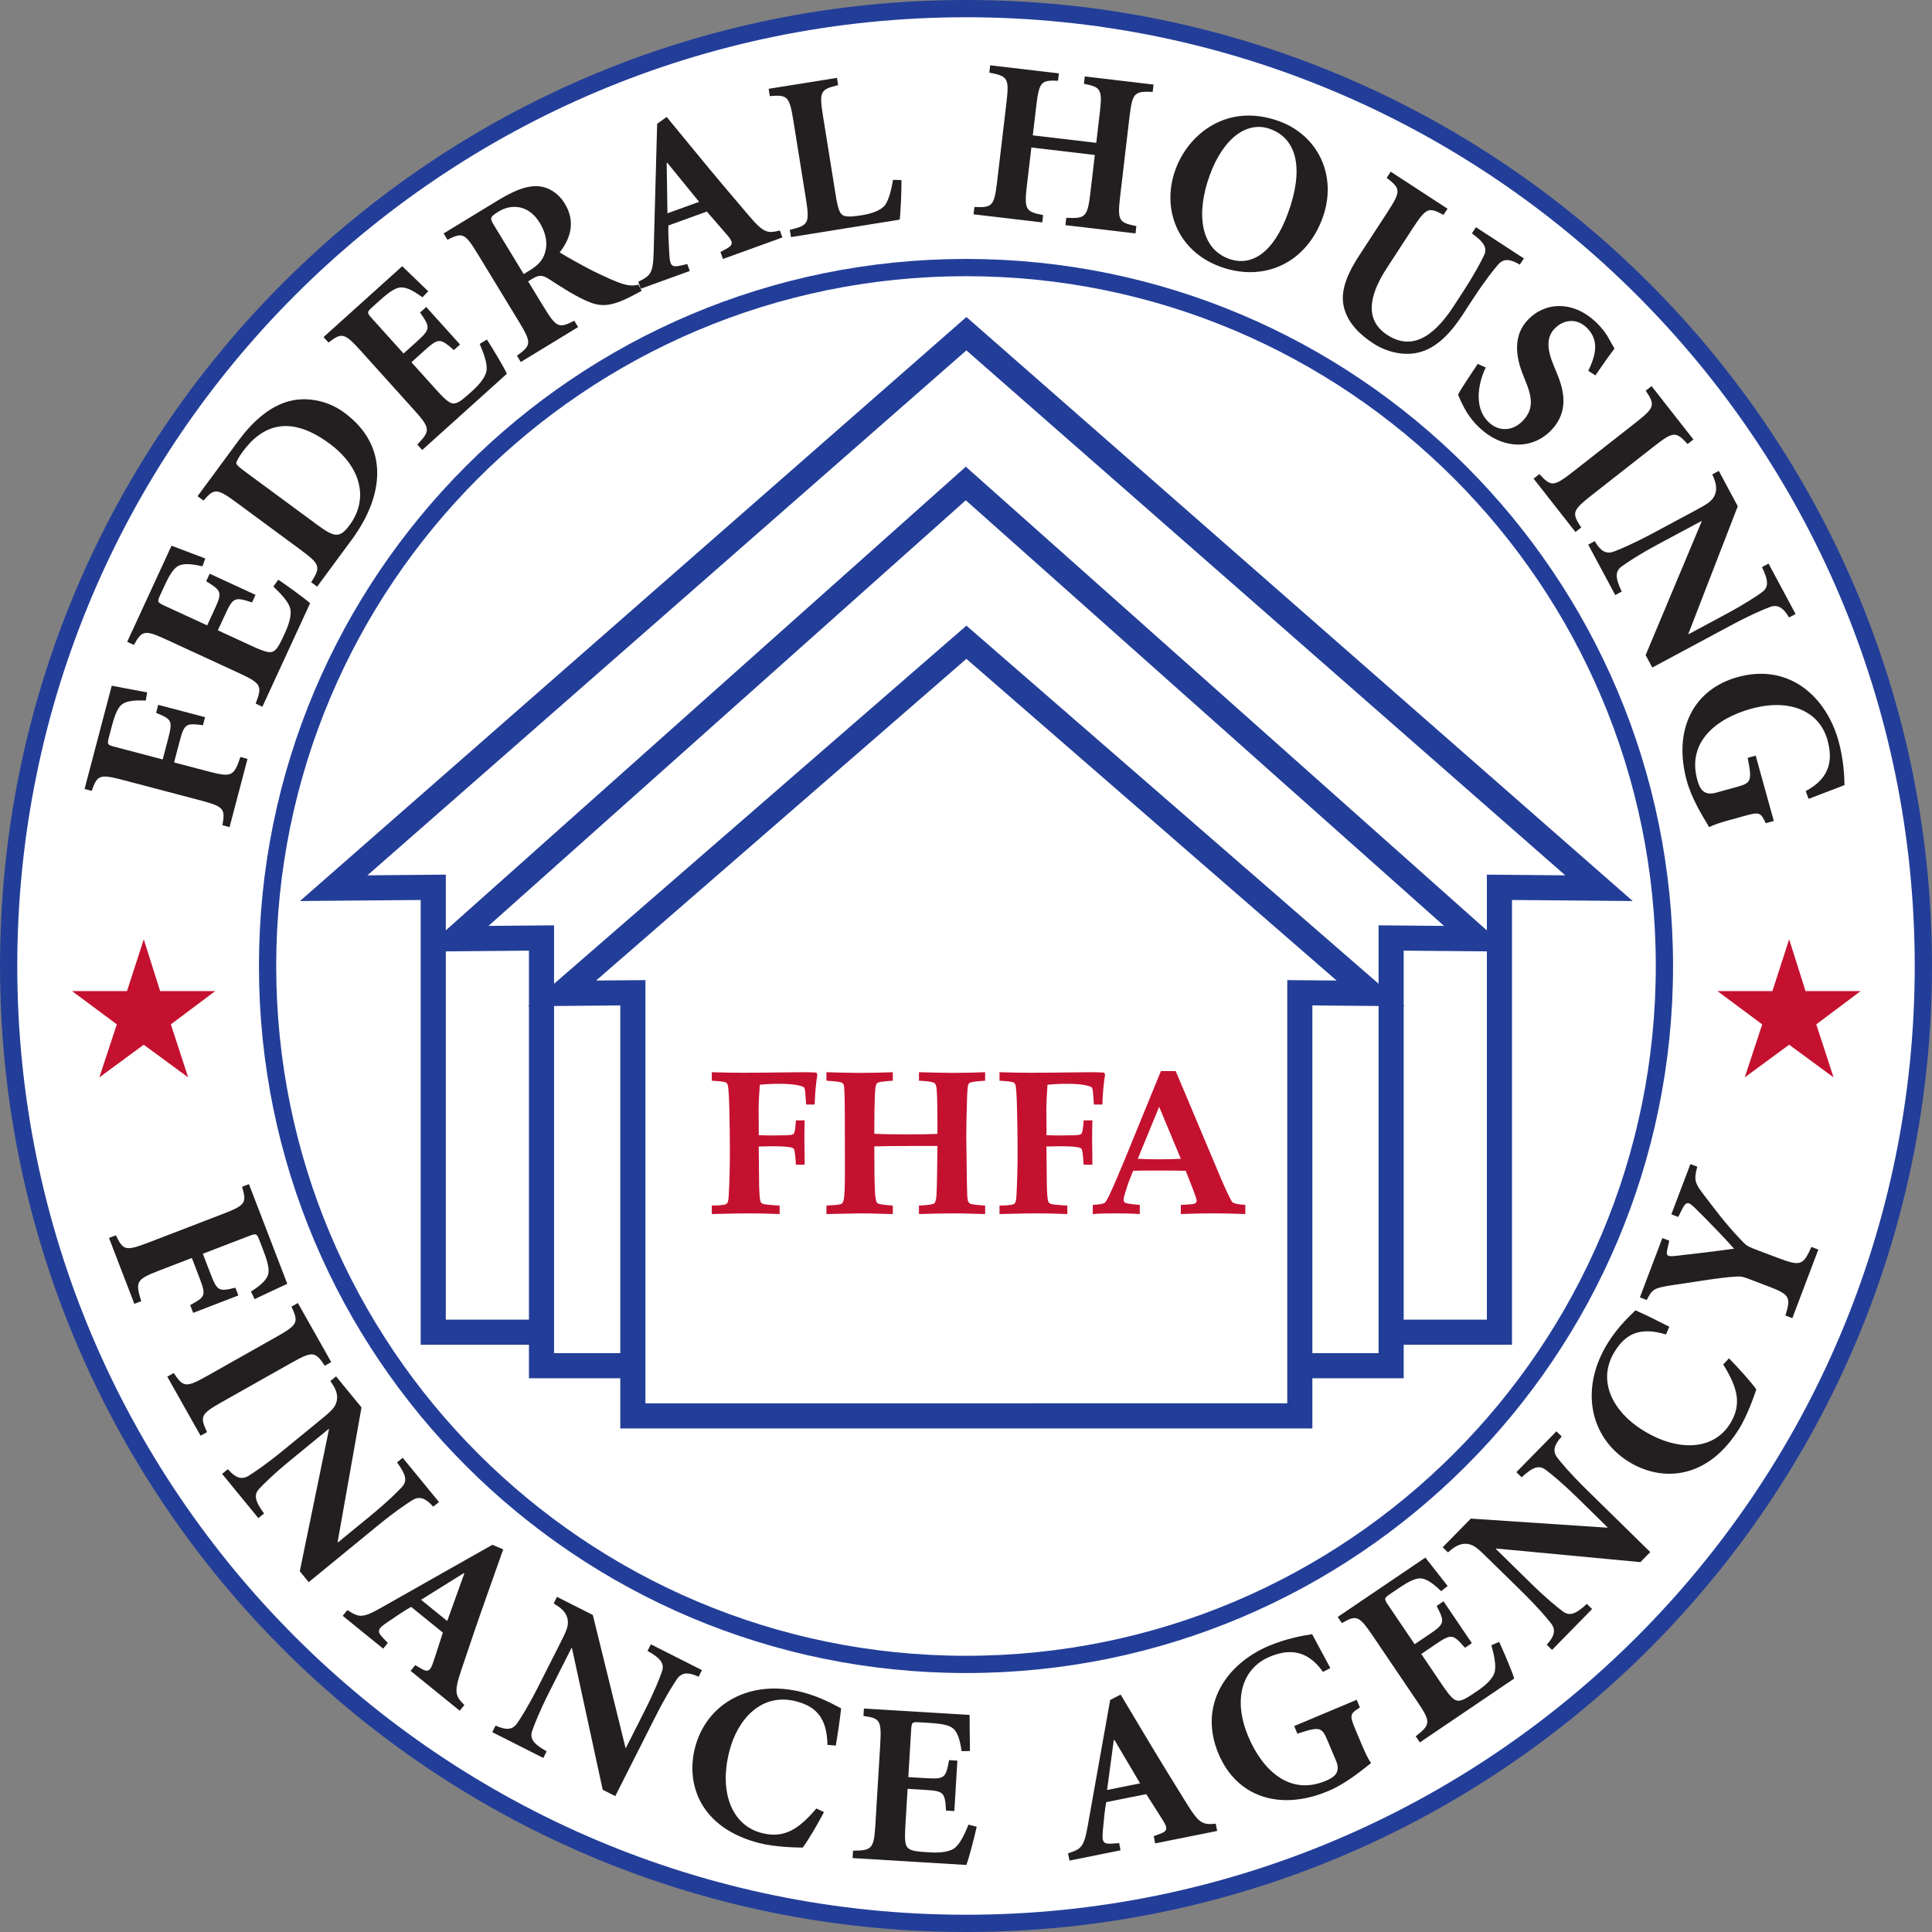
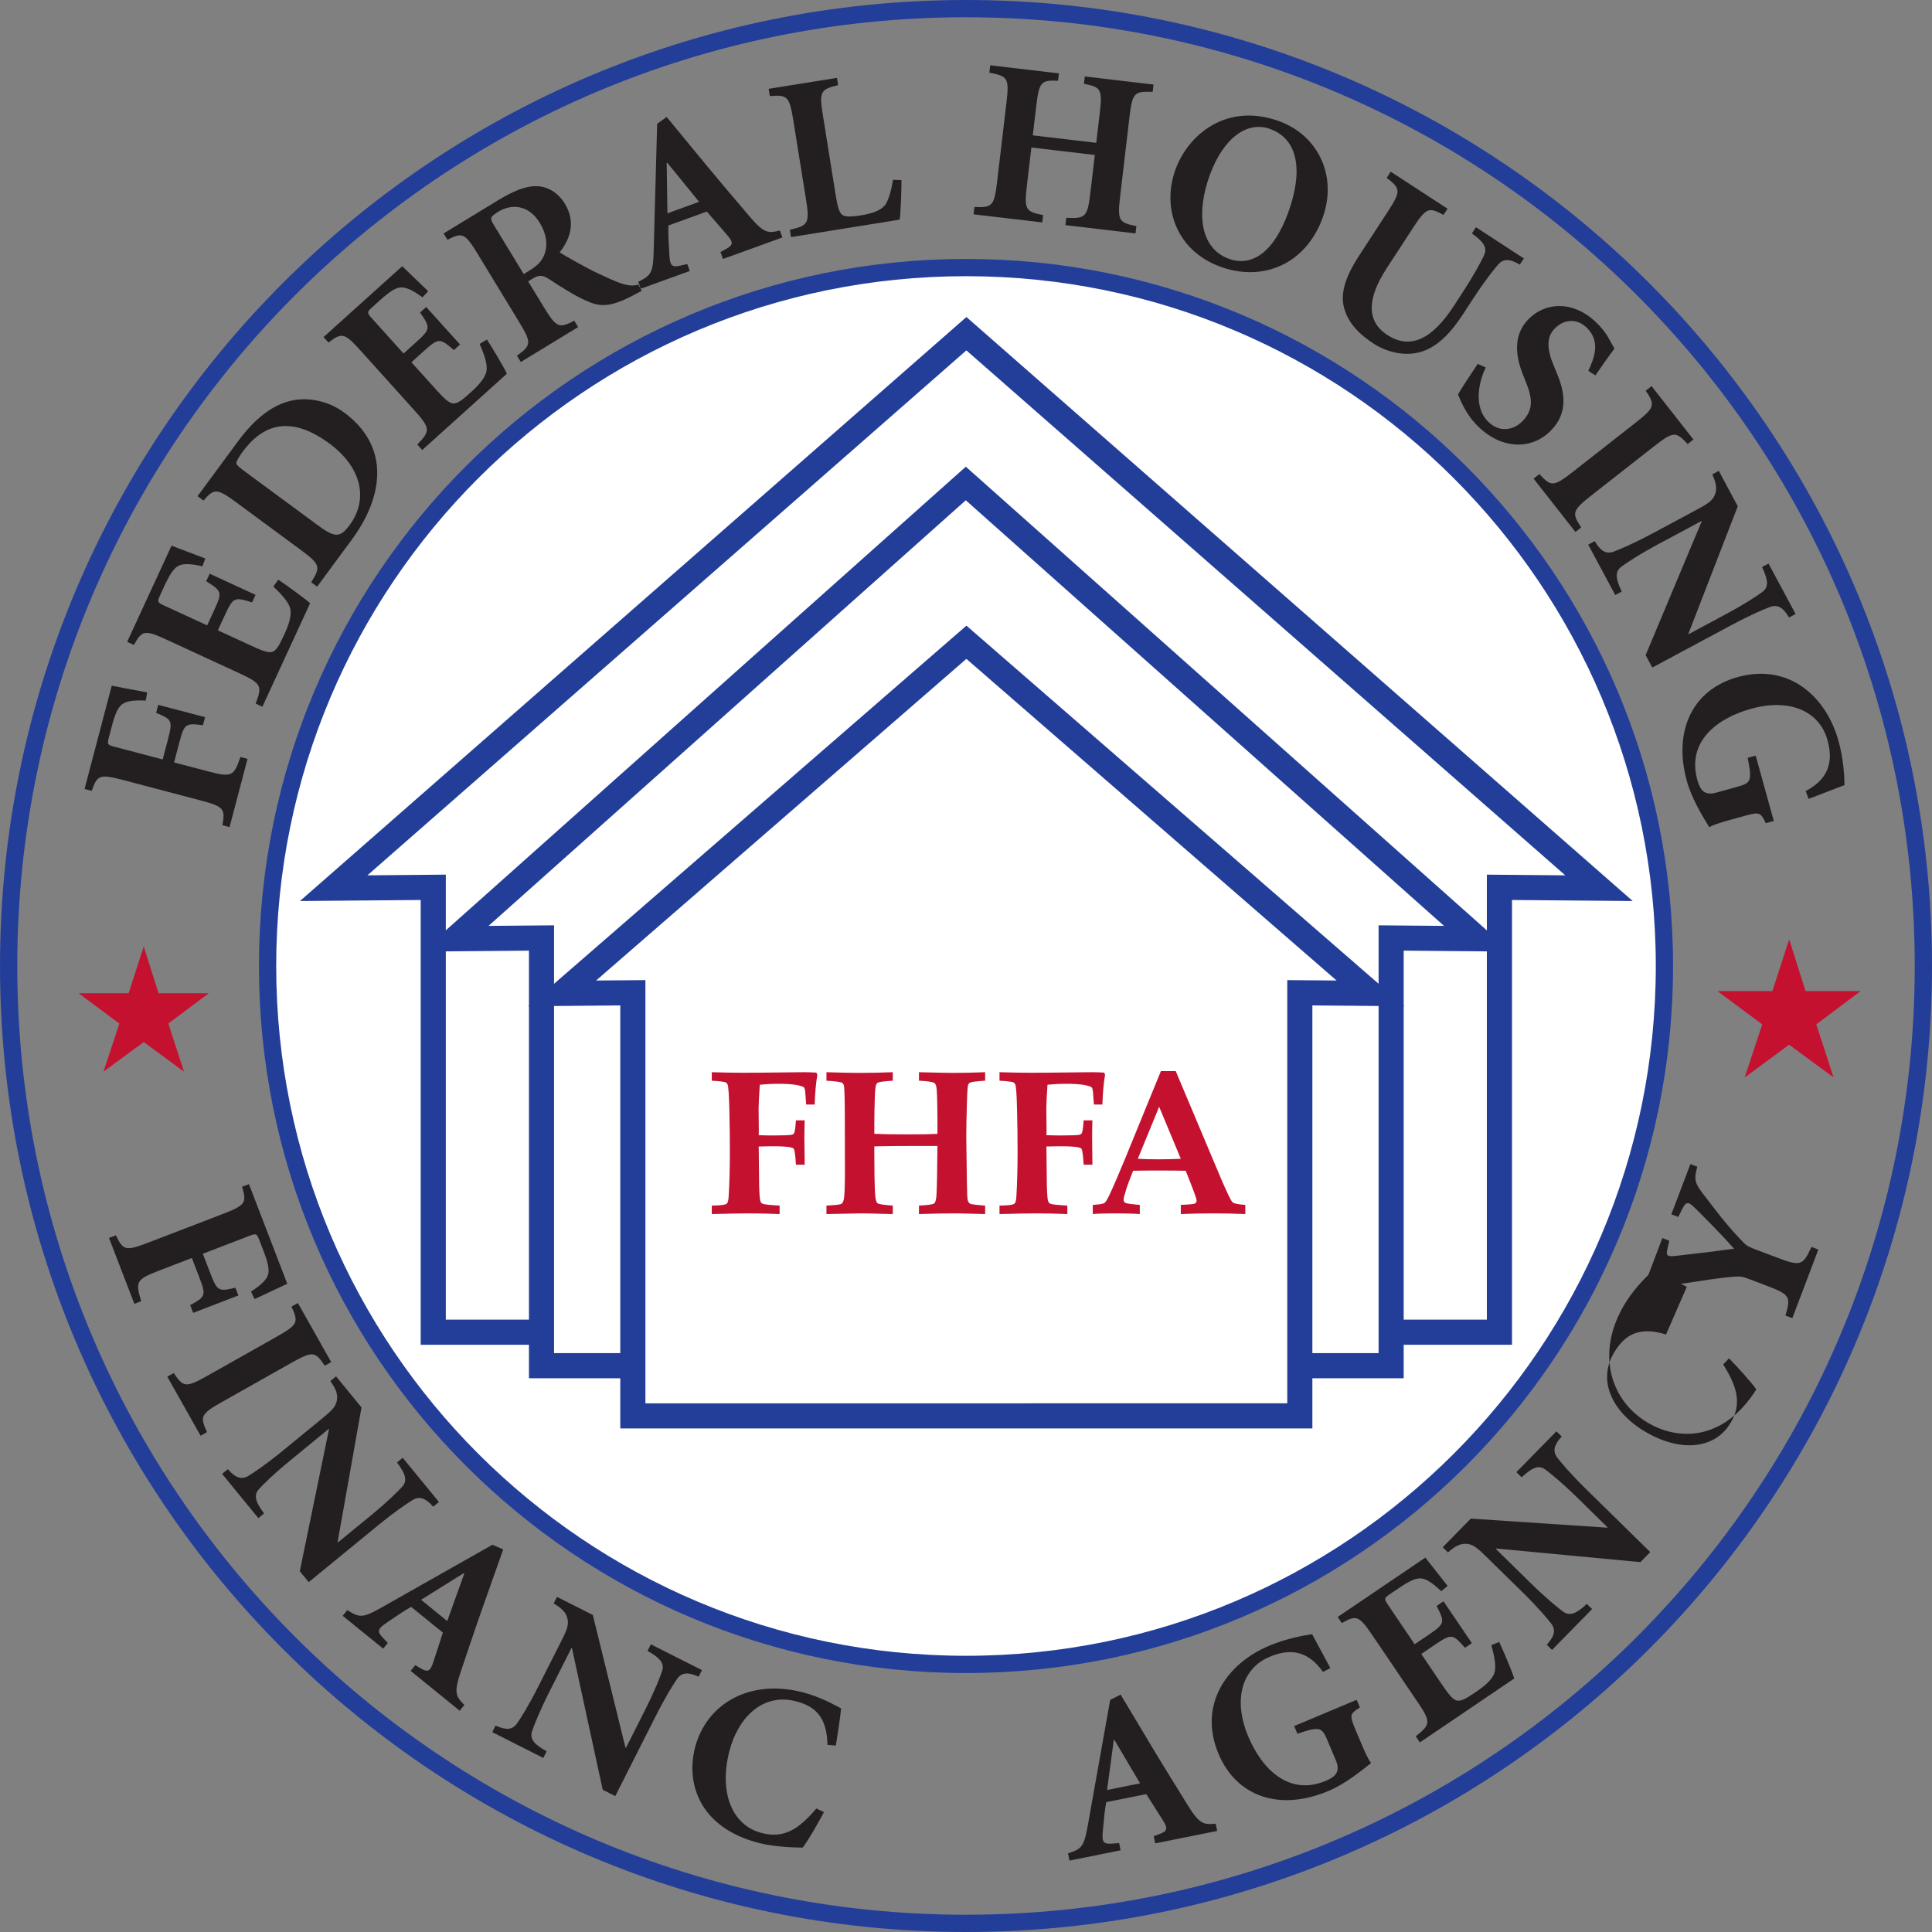
<svg xmlns="http://www.w3.org/2000/svg" version="1.1" id="Layer_1" x="0px" y="0px" width="720px" height="720px" viewBox="0 0 720.001 720.009" enable-background="new 0 0 720.001 720.009" xml:space="preserve">
  <rect x="0" y="0" width="720.001" height="720.009" fill="#808080" stroke="none" />
-   <path fill="#FFFFFF" d="M716.786,360.008c0,197.039-159.738,356.785-356.785,356.785c-197.051,0-356.785-159.746-356.785-356.785  C3.215,162.961,162.95,3.215,360,3.215C557.047,3.215,716.786,162.961,716.786,360.008" />
  <path fill="none" stroke="#233E99" stroke-width="6.431" d="M716.786,360.008c0,197.039-159.738,356.785-356.785,356.785  c-197.051,0-356.785-159.746-356.785-356.785C3.215,162.961,162.95,3.215,360,3.215C557.047,3.215,716.786,162.961,716.786,360.008z  " />
  <path fill="#FFFFFF" d="M620.286,360.008c0,143.75-116.531,260.277-260.285,260.277c-143.75,0-260.285-116.527-260.285-260.277  C99.715,216.25,216.25,99.715,360,99.715C503.754,99.715,620.286,216.25,620.286,360.008" />
  <path fill="none" stroke="#233E99" stroke-width="6.431" d="M620.286,360.008c0,143.75-116.531,260.277-260.285,260.277  c-143.75,0-260.285-116.527-260.285-260.277C99.715,216.25,216.25,99.715,360,99.715C503.754,99.715,620.286,216.25,620.286,360.008  z" />
  <path fill="#231F20" d="M75.583,467.25l2.75,7.137c2.652,6.91,3.145,6.992,9.391,5.508l1.113,2.887l-16.848,6.488l-1.113-2.891  c5.703-3.113,6.016-3.512,3.363-10.418l-2.742-7.141l-12.121,4.664c-8.664,3.332-8.977,4.188-6.746,11.438l-2.566,0.988  l-9.445-24.559l2.57-0.98c2.707,5.594,3.512,6.016,12.176,2.68l27.605-10.617c8.664-3.328,8.98-4.184,7.238-10.148l2.566-0.988  l14.289,37.148c-1.332,0.605-7.039,3.262-12.176,5.699l-1.355-2.797c3.465-2.258,5.371-4.004,6.168-5.777  c0.863-1.812,0.324-4.637-1.5-9.375l-1.32-3.449c-1.176-3.051-1.238-3.215-4.043-2.133L75.583,467.25" />
  <path fill="#231F20" d="M82.754,522.465c-8.09,4.566-8.277,5.457-5.598,11.254l-2.398,1.344L62.34,513.051l2.398-1.352  c3.574,5.285,4.438,5.59,12.527,1.031l25.754-14.523c8.09-4.562,8.277-5.461,5.602-11.254l2.387-1.355l12.422,22.02l-2.395,1.348  c-3.57-5.285-4.434-5.59-12.523-1.027L82.754,522.465" />
  <path fill="#231F20" d="M115.043,589.625l-3.324-4.055l10.883-52.914l-0.109-0.133l-13.766,11.285  c-6.984,5.703-10.312,9.098-12.16,11.055c-2.047,2.242-1.555,4.617,1.84,9.164l-2.125,1.742L82.77,549.274l2.133-1.738  c2.859,3.219,5.094,4.059,7.695,2.477c2.281-1.426,6.27-4.02,13.238-9.742l13.18-10.781c4.25-3.488,5.848-4.797,6.461-7.293  c0.559-2.578-0.332-4.621-2.367-7.508l2.125-1.75l9.484,11.574l-8.906,50.188l0.105,0.133l11.711-9.582  c6.984-5.723,10.309-9.117,12.152-11.07c2.059-2.246,1.566-4.613-1.828-9.168l2.117-1.742l13.516,16.488l-2.133,1.746  c-2.855-3.215-5.09-4.043-7.691-2.477c-2.281,1.426-6.27,4.027-13.254,9.742L115.043,589.625" />
  <path fill="#231F20" d="M154.75,620.567l1.953,1.137c2.742,1.664,3.68,1.211,4.867-2.586c0.922-2.902,2.469-7.402,3.469-10.688  l-11.82-9.586c-2.375,1.285-5.621,3.52-8.816,5.691c-3.715,2.523-4.172,3.371-1.367,6.191l1.5,1.551l-1.73,2.137l-15.09-12.234  l1.73-2.133c4.383,2.777,5.52,3.145,12.742-0.969l41.309-23.379l4.031,1.719l-5.66,16c-3.641,10.215-7.145,20.539-10.082,29.34  c-2.746,8.172-1.945,9.371,1.262,12.652l-1.727,2.133L153.02,622.7L154.75,620.567 M156.915,596.2l9.75,7.91l6.348-17.66  l-0.207-0.164L156.915,596.2z" />
  <path fill="#231F20" d="M229.293,669.364l-4.68-2.363l-11.461-52.793l-0.164-0.078l-8.016,15.883  c-4.078,8.066-5.75,12.516-6.645,15.043c-0.973,2.879,0.441,4.852,5.395,7.629l-1.246,2.461l-19.027-9.617l1.238-2.449  c3.918,1.781,6.305,1.641,8.043-0.855c1.508-2.223,4.102-6.219,8.164-14.266l7.688-15.191c2.477-4.902,3.41-6.75,2.957-9.293  c-0.527-2.578-2.168-4.082-5.207-5.906l1.246-2.453l13.352,6.746l12.172,49.492l0.148,0.078l6.824-13.508  c4.066-8.055,5.738-12.512,6.637-15.035c0.98-2.887-0.438-4.848-5.387-7.637l1.234-2.453l19.039,9.617l-1.238,2.453  c-3.918-1.789-6.309-1.648-8.043,0.848c-1.512,2.227-4.105,6.211-8.176,14.266L229.293,669.364" />
  <path fill="#231F20" d="M308.368,650.27c-0.164-10.426-4.645-14.418-11.711-16.234c-12.824-3.297-21.754,6.559-24.836,18.559  c-3.957,15.395,0.965,27.676,12.035,30.52c8.332,2.141,13.75-1.352,20.379-9.145l2.84,1.359c-2.234,4.219-5.785,10.398-7.926,13.227  c-2.484-0.016-10.426-0.203-16.172-1.676c-22.227-5.711-27.422-22.137-23.973-35.539c4.219-16.406,20.375-25.75,40.027-20.691  c7.078,1.816,12.223,4.926,14.434,6.02c-0.516,4.75-1.117,8.496-1.969,13.867L308.368,650.27" />
-   <path fill="#231F20" d="M328.024,650.286c0.555-9.273-0.09-9.918-6.234-10.797l0.164-2.75l39.391,2.375  c-0.008,1.465,0.043,7.754,0.129,13.445l-3.105,0.062c-0.605-4.078-1.406-6.535-2.699-8.004c-1.285-1.531-4.094-2.219-9.152-2.52  l-3.344-0.211c-3.262-0.199-3.438-0.203-3.617,2.801l-1.055,17.594l6.258,0.379c7.383,0.441,7.668,0.031,8.93-6.707l3.094,0.199  l-1.129,18.781l-3.09-0.176c-0.453-6.836-0.684-7.281-8.062-7.723l-6.27-0.375l-0.809,13.469c-0.379,6.262-0.141,8.082,1.613,9.055  c1.418,0.773,3.73,0.914,7.25,1.129c3.945,0.242,7.926-0.039,9.941-1.984c1.551-1.465,3.098-4.301,4.711-8.332l3.051,0.785  c-0.707,3.312-2.949,11.969-3.863,14.242l-42.391-2.562l0.164-2.75c7.066-0.082,7.793-0.637,8.344-9.91L328.024,650.286" />
  <path fill="#231F20" d="M429.965,684.29l2.129-0.789c3.023-1.043,3.27-2.055,1.102-5.395c-1.656-2.555-4.129-6.617-6.023-9.484  l-14.918,2.992c-0.523,2.652-0.875,6.578-1.238,10.422c-0.418,4.473-0.066,5.359,3.902,5l2.156-0.164l0.535,2.695l-19.047,3.824  l-0.539-2.699c4.934-1.609,5.945-2.258,7.375-10.422l8.332-46.738l3.895-2.008l8.711,14.559c5.551,9.32,11.277,18.602,16.18,26.48  c4.539,7.328,5.977,7.48,10.547,7.082l0.539,2.703l-23.098,4.637L429.965,684.29 M412.575,667.083l12.309-2.469l-9.555-16.156  l-0.258,0.051L412.575,667.083z" />
  <path fill="#231F20" d="M493.036,623.083c-6.305-9.008-13.633-8.258-19.898-5.629c-10.066,4.234-13.855,15.617-7.93,29.727  c5.199,12.355,15.297,22.191,28.844,16.5c3.258-1.363,5.68-3.129,3.82-7.57l-3.004-7.125c-2.223-5.316-2.777-5.742-11.367-2.871  l-1.195-2.859l23.297-9.785l1.195,2.848c-3.742,2.414-3.953,2.781-1.629,8.336l2.266,5.387c1.203,2.848,2.344,5.355,3.516,7.012  c-4.191,3.344-9.84,7.867-15.953,10.426c-17.992,7.57-34.125,2.219-40.883-13.863c-7.637-18.152,2.863-33.566,18.879-40.297  c6.566-2.754,12.926-3.844,15.996-4.297c1.367,2.594,3.492,6.547,6.797,12.633L493.036,623.083" />
  <path fill="#231F20" d="M511.594,609.637c-5.207-7.688-6.113-7.801-11.527-4.758l-1.543-2.281l32.672-22.121  c0.891,1.16,4.766,6.113,8.305,10.574l-2.414,1.945c-2.984-2.867-5.113-4.316-7.023-4.695c-1.961-0.438-4.602,0.727-8.797,3.574  l-2.785,1.879c-2.699,1.836-2.844,1.922-1.152,4.414l9.875,14.598l5.199-3.52c6.121-4.141,6.094-4.645,2.996-10.75l2.562-1.738  l10.562,15.59l-2.562,1.734c-4.523-5.141-4.973-5.352-11.094-1.207l-5.191,3.527l7.555,11.172c3.523,5.191,4.824,6.492,6.809,6.191  c1.578-0.242,3.512-1.551,6.422-3.527c3.277-2.211,6.266-4.859,6.668-7.629c0.344-2.094-0.152-5.289-1.328-9.477l2.895-1.238  c1.461,3.07,4.953,11.289,5.605,13.648l-35.16,23.812l-1.543-2.281c5.551-4.383,5.789-5.258,0.578-12.949L511.594,609.637" />
  <path fill="#231F20" d="M615.008,578.422l-3.68,3.746l-53.781-5.078l-0.121,0.117l12.699,12.469  c6.449,6.32,10.188,9.262,12.332,10.883c2.449,1.797,4.746,1.051,8.91-2.82l1.957,1.922l-14.918,15.223l-1.973-1.922  c2.891-3.191,3.477-5.508,1.629-7.926c-1.664-2.105-4.684-5.785-11.117-12.105l-12.164-11.914c-3.922-3.855-5.391-5.301-7.945-5.648  c-2.617-0.27-4.555,0.844-7.215,3.172l-1.965-1.922l10.48-10.676l50.859,3.387l0.113-0.113l-10.805-10.602  c-6.441-6.312-10.172-9.258-12.309-10.883c-2.465-1.797-4.762-1.043-8.93,2.824l-1.953-1.918l14.926-15.223l1.969,1.922  c-2.887,3.184-3.48,5.5-1.625,7.914c1.656,2.113,4.676,5.797,11.113,12.109L615.008,578.422" />
-   <path fill="#231F20" d="M620.887,497.325c-9.977-3.027-15.148,0.023-19.039,6.207c-7.059,11.203-0.383,22.711,10.098,29.305  c13.457,8.48,26.641,7.531,32.73-2.141c4.578-7.281,2.922-13.508-2.477-22.191l2.148-2.297c3.332,3.418,8.145,8.684,10.184,11.59  c-0.777,2.355-3.371,9.859-6.531,14.883c-12.219,19.426-29.449,19.352-41.16,11.977c-14.34-9.016-18.293-27.262-7.48-44.43  c3.879-6.18,8.402-10.133,10.129-11.902c4.363,1.934,7.762,3.66,12.613,6.113L620.887,497.325" />
+   <path fill="#231F20" d="M620.887,497.325c-9.977-3.027-15.148,0.023-19.039,6.207c-7.059,11.203-0.383,22.711,10.098,29.305  c13.457,8.48,26.641,7.531,32.73-2.141c4.578-7.281,2.922-13.508-2.477-22.191l2.148-2.297c3.332,3.418,8.145,8.684,10.184,11.59  c-12.219,19.426-29.449,19.352-41.16,11.977c-14.34-9.016-18.293-27.262-7.48-44.43  c3.879-6.18,8.402-10.133,10.129-11.902c4.363,1.934,7.762,3.66,12.613,6.113L620.887,497.325" />
  <path fill="#231F20" d="M662.422,468.735c8.684,3.285,9.488,2.859,12.652-4.035l2.57,0.977l-9.688,25.57l-2.57-0.98  c2.07-6.941,1.758-7.797-6.926-11.082l-7.312-2.77c-2.176-0.82-2.945-0.742-5.012-0.609c-5.484,0.402-11.672,1.457-22.797,3.129  c-7.305,1.102-7.594,1.629-9.633,5.543l-2.57-0.973l8.379-22.109l2.57,0.973l-0.766,3.477c-0.441,2.137,0.051,2.512,3.125,2.199  c7.289-0.816,14.703-1.699,21.789-2.688c-3.719-4.25-10.148-10.832-14.566-15.172c-2.539-2.527-3.34-2.371-4.762,0.41l-1.469,2.934  l-2.574-0.98l7.102-18.723l2.57,0.973c-1.41,5.172-0.961,6.168,3.312,11.641c3.637,4.688,6.707,8.984,12.469,15.121  c2.289,2.426,2.527,2.793,5.91,4.07L662.422,468.735" />
  <path fill="#231F20" d="M60.629,283.024l1.945-7.391c1.875-7.148,1.523-7.52-4.398-9.961l0.785-2.996l17.457,4.59l-0.789,3  c-6.453-0.809-6.934-0.672-8.812,6.477l-1.945,7.398l12.551,3.297c8.977,2.371,9.73,1.855,12.16-5.328l2.656,0.699l-6.691,25.445  l-2.66-0.703c1.074-6.109,0.668-6.934-8.305-9.297l-28.598-7.527c-8.988-2.359-9.742-1.848-11.812,4.012l-2.664-0.703l10.129-38.492  c1.434,0.289,7.609,1.473,13.207,2.496l-0.531,3.055c-4.137-0.195-6.695,0.109-8.379,1.09c-1.766,0.957-2.98,3.566-4.273,8.473  l-0.941,3.57c-0.832,3.168-0.879,3.336,2.035,4.098L60.629,283.024" />
  <path fill="#231F20" d="M62.219,238.458c-8.426-3.891-9.27-3.516-12.328,1.887l-2.5-1.152l16.531-35.824  c1.367,0.531,7.242,2.773,12.574,4.762l-1.059,2.918c-4.027-0.918-6.613-1.066-8.434-0.398c-1.91,0.637-3.566,3.008-5.691,7.605  l-1.402,3.047c-1.371,2.965-1.441,3.121,1.293,4.383l16,7.379l2.625-5.699c3.098-6.707,2.82-7.125-2.988-10.75l1.297-2.812  l17.09,7.887l-1.293,2.809c-6.523-2.059-7.02-2.004-10.117,4.703l-2.637,5.703l12.258,5.648c5.699,2.637,7.48,3.078,9.023,1.801  c1.23-1.043,2.203-3.145,3.68-6.352c1.656-3.59,2.844-7.395,1.77-9.973c-0.797-1.977-2.871-4.457-6.043-7.43l1.84-2.562  c2.828,1.879,10.074,7.109,11.855,8.781l-17.789,38.566l-2.5-1.152c2.484-6.621,2.227-7.488-6.203-11.383L62.219,238.458" />
  <path fill="#231F20" d="M88.875,164.231c5.863-7.957,12.801-13.742,20.648-15.113c5.512-0.949,12.621,0.121,18.777,4.66  c17.023,12.555,14.777,31.09,2.789,47.348l-12.906,17.504l-2.215-1.637c3.566-5.699,3.488-6.609-3.988-12.121l-23.797-17.551  c-7.469-5.512-8.363-5.309-12.348-0.77l-2.215-1.637L88.875,164.231 M118.204,195.575c6.371,4.695,8.391,5.125,12.066,0.141  c7.352-9.965,4.145-21.832-7.48-30.402c-14.879-10.973-25.07-6.848-32.316,2.98c-1.48,2-2.391,3.676-2.422,4.297  c-0.031,0.625,1.367,1.762,3.238,3.141L118.204,195.575z" />
  <path fill="#231F20" d="M134.493,130.79c-6.211-6.891-7.133-6.883-12.066-3.125l-1.848-2.043l29.312-26.41  c1.047,1.023,5.566,5.398,9.68,9.328l-2.125,2.262c-3.348-2.43-5.652-3.582-7.598-3.68c-2-0.164-4.457,1.344-8.223,4.746  l-2.492,2.246c-2.43,2.184-2.555,2.301-0.539,4.531l11.797,13.094l4.664-4.195c5.488-4.953,5.395-5.445,1.488-11.066l2.293-2.066  l12.609,13.98l-2.297,2.07c-5.188-4.469-5.668-4.617-11.16,0.336l-4.664,4.207l9.035,10.016c4.203,4.664,5.668,5.777,7.582,5.199  c1.547-0.453,3.27-2.012,5.895-4.371c2.934-2.648,5.527-5.68,5.551-8.48c0.047-2.125-0.887-5.215-2.625-9.203l2.703-1.629  c1.859,2.844,6.457,10.504,7.43,12.746l-31.551,28.426l-1.836-2.035c4.887-5.109,5-6.012-1.219-12.91L134.493,130.79" />
  <path fill="#231F20" d="M202.586,114.321c4.828,7.934,5.73,8.09,11.43,5.215l1.434,2.355l-21.367,13.016l-1.43-2.348  c5.309-3.848,5.582-4.715,0.754-12.645l-15.375-25.258c-4.836-7.93-5.73-8.086-11.289-5.305L165.317,87l19.895-12.121  c6.242-3.801,10.609-5.551,14.66-5.504c4.055,0.043,8.066,2.332,10.621,6.523c3.883,6.387,2.445,12.605-1.918,18.172  c2.281,1.434,8.105,4.723,12.34,6.875c4.867,2.375,8.59,4.035,10.855,4.773c2.445,0.715,3.969,0.902,6.16,0.371l1.195,2.289  l-2.734,1.469c-9.27,4.934-12.922,4.555-18.387,2.027c-4.332-1.984-8.977-4.996-13.301-7.801c-2.531-1.672-3.922-1.633-6.195-0.258  l-1.691,1.039L202.586,114.321 M195.168,102.137l2.125-1.301c3.012-1.828,4.68-3.551,5.598-6.02  c1.473-4.023,0.477-8.141-1.723-11.742c-4.422-7.27-11.094-6.828-15.215-4.316c-3.445,2.102-3.531,2.449-1.738,5.387  L195.168,102.137z" />
  <path fill="#231F20" d="M268.493,93.926l1.988-1.094c2.84-1.484,2.93-2.523,0.285-5.496c-2.004-2.289-5.066-5.941-7.363-8.488  l-14.309,5.176c-0.117,2.695,0.113,6.637,0.328,10.492c0.246,4.484,0.73,5.309,4.598,4.367l2.102-0.492l0.945,2.594l-18.273,6.609  l-0.938-2.582c4.648-2.32,5.555-3.105,5.75-11.406l1.293-47.465l3.543-2.562l10.781,13.105c6.871,8.387,13.914,16.723,19.938,23.77  c5.582,6.578,7.023,6.52,11.477,5.449l0.945,2.586l-22.152,8.02L268.493,93.926 M248.735,79.493l11.801-4.273l-11.848-14.543  l-0.238,0.086L248.735,79.493z" />
  <path fill="#231F20" d="M311.325,72.028c0.996,6.199,1.633,8.012,3.543,8.488c1.535,0.367,3.84,0.086,6.469-0.34  c3.309-0.535,7.141-1.672,8.746-4.109c1.098-1.828,2.023-4.762,2.727-9.051l3.148,0.098c0.023,3.398-0.289,12.328-0.676,14.742  l-40.496,6.5l-0.434-2.719c6.883-1.625,7.469-2.328,5.996-11.5l-4.688-29.195c-1.465-9.164-2.242-9.652-8.773-9.133l-0.438-2.711  l25.461-4.086l0.438,2.719c-6.543,1.574-7.125,2.273-5.648,11.441L311.325,72.028" />
  <path fill="#231F20" d="M408.543,53.231l1.277-10.84c1.09-9.223,0.48-9.898-5.867-11.168l0.32-2.734l25.621,3.023l-0.328,2.73  c-6.805-0.277-7.555,0.234-8.652,9.453l-3.449,29.371c-1.098,9.227-0.48,9.902,6.027,11.188l-0.32,2.734l-26.117-3.086l0.32-2.73  c7.148,0.324,7.898-0.188,8.988-9.406l1.648-14.012l-23.645-2.785l-1.652,14c-1.094,9.223-0.477,9.906,6.031,11.188l-0.32,2.73  l-25.605-3.016l0.32-2.734c6.633,0.266,7.379-0.258,8.465-9.473l3.469-29.375c1.094-9.215,0.48-9.895-6.375-11.227l0.32-2.73  l25.609,3.02l-0.324,2.734c-6.289-0.227-7.043,0.297-8.129,9.512l-1.277,10.848L408.543,53.231" />
  <path fill="#231F20" d="M476.801,45.208c14.438,5.293,21.797,20.445,16.051,36.105c-6.242,17.027-22.133,23.922-38.117,18.066  c-15.898-5.832-22.043-21.535-16.629-36.312C442.868,50.071,457.266,38.043,476.801,45.208 M457.93,96.43  c8.309,3.047,16.559-1.984,22.043-16.918c5.883-16.062,3.723-27.656-6.609-31.438c-8.402-3.078-17.328,3.074-22.484,17.117  C445.735,79.239,447.184,92.5,457.93,96.43z" />
  <path fill="#231F20" d="M539.454,77.782l-1.508,2.305c-5.465-2.949-6.371-2.816-11.441,4.961l-9.664,14.832  c-7.383,11.312-7.695,19.82,0.168,24.945c8.492,5.535,16.629,1.711,24.711-10.684l3.086-4.746c4.926-7.57,7.078-11.805,8.25-14.227  c1.285-2.758,0.09-4.867-4.523-8.18l1.512-2.309l17.863,11.641l-1.516,2.305c-3.688-2.203-6.082-2.32-8.082-0.031  c-1.742,2.047-4.758,5.727-9.688,13.281l-3.422,5.262c-4.508,6.918-9.77,12.617-16.566,14.234  c-5.375,1.324-11.832-0.105-16.863-3.402c-4.762-3.09-9.043-7.215-10.652-12.473c-1.805-5.582-0.078-11.852,5.422-20.273  l10.605-16.281c5.062-7.777,4.82-8.656-0.367-12.66l1.5-2.297L539.454,77.782" />
  <path fill="#231F20" d="M553.708,136.965c-2.227,4.414-5.086,14.441,1.051,20.344c4.082,3.938,9.301,3.113,12.691-0.422  c4.066-4.203,3.738-8.453,0.996-15.027l-0.699-1.75c-2.988-7.305-3.934-15.129,1.738-21.012c6.379-6.621,16.828-7.184,25.434,1.113  c1.855,1.777,3.605,3.938,4.859,6.344c0.699,1.266,1.383,2.414,1.895,3.367c-1.902,2.473-4.152,5.676-7.117,9.984l-2.637-1.707  c2.277-4.852,4.645-11.031-0.609-16.102c-3.781-3.641-8.629-3.066-11.969,0.402c-3.047,3.156-2.898,7.594-0.289,13.809l1.141,2.773  c2.918,6.879,4.34,14.574-2.098,21.262c-7.043,7.305-18.164,7.328-27.078-1.262c-2.293-2.207-4.156-4.844-5.297-7.016  c-1.195-2.227-1.902-3.852-2.344-4.996c1.051-2.098,4.434-7.082,7.332-11.457L553.708,136.965" />
  <path fill="#231F20" d="M593.118,184.594c-7.301,5.734-7.352,6.645-3.848,11.969l-2.145,1.699l-15.602-19.887l2.16-1.703  c4.332,4.691,5.223,4.859,12.539-0.867l23.273-18.246c7.305-5.734,7.352-6.641,3.832-11.961l2.168-1.707l15.594,19.895l-2.168,1.695  c-4.328-4.684-5.223-4.855-12.531,0.875L593.118,184.594" />
  <path fill="#231F20" d="M615.77,248.778l-2.488-4.625l20.887-49.832l-0.082-0.145l-15.68,8.406  c-7.953,4.27-11.867,6.961-14.059,8.52c-2.457,1.805-2.426,4.227,0.031,9.352l-2.418,1.301l-10.082-18.789l2.426-1.301  c2.188,3.703,4.219,4.949,7.078,3.91c2.5-0.961,6.91-2.742,14.871-7l15.004-8.051c4.84-2.602,6.66-3.574,7.746-5.914  c1.051-2.41,0.562-4.59-0.883-7.824l2.434-1.297l7.062,13.184l-18.398,47.531l0.082,0.148l13.328-7.16  c7.949-4.266,11.871-6.953,14.059-8.516c2.457-1.797,2.426-4.219-0.035-9.344l2.434-1.301l10.074,18.789l-2.426,1.301  c-2.184-3.707-4.223-4.949-7.078-3.918c-2.504,0.961-6.922,2.742-14.867,7.008L615.77,248.778" />
  <path fill="#231F20" d="M672.938,294.813c9.742-5.109,9.93-12.473,8.113-19.012c-2.914-10.527-13.715-15.734-28.461-11.656  c-12.934,3.574-23.965,12.34-20.047,26.512c0.941,3.395,2.387,6.023,7.023,4.742l7.453-2.062c5.562-1.535,6.043-2.027,4.293-10.906  l2.988-0.832l6.746,24.359l-2.996,0.824c-1.91-4.016-2.242-4.285-8.043-2.68l-5.637,1.566c-2.98,0.824-5.609,1.641-7.406,2.586  c-2.781-4.582-6.547-10.77-8.309-17.145c-5.207-18.812,2.137-34.133,18.961-38.789c18.973-5.254,32.918,7.117,37.562,23.855  c1.895,6.871,2.176,13.312,2.219,16.418c-2.75,1.027-6.934,2.633-13.379,5.133L672.938,294.813" />
  <polyline fill="#C41130" points="59.086,370.157 77.79,370.157 62.723,381.458 68.571,399.375 53.563,388.344 38.571,399.375   44.477,381.458 29.29,370.157 47.918,370.157 53.563,352.696 59.086,370.157 " />
-   <polygon fill="none" stroke="#C41130" stroke-width="1.612" points="59.086,370.157 77.79,370.157 62.723,381.458 68.571,399.375   53.563,388.344 38.571,399.375 44.477,381.458 29.29,370.157 47.918,370.157 53.563,352.696 " />
  <polyline fill="#C41130" points="672.286,370.157 690.989,370.157 675.926,381.458 681.774,399.375 666.766,388.344 651.77,399.375   657.684,381.458 642.481,370.157 661.114,370.157 666.766,352.696 672.286,370.157 " />
  <polygon fill="none" stroke="#C41130" stroke-width="1.612" points="672.286,370.157 690.989,370.157 675.926,381.458   681.774,399.375 666.766,388.344 651.77,399.375 657.684,381.458 642.481,370.157 661.114,370.157 666.766,352.696 " />
  <path fill="#FFFFFF" d="M124.356,330.997c13.062-0.117,37.098-0.328,37.098-0.328s0,156.961,0,165.801c9.039,0,388.301,0,397.336,0  c0-8.84,0-165.801,0-165.801s24.047,0.211,37.109,0.328c-17.32-15.176-230-201.609-235.758-206.645  C354.391,129.387,141.668,315.821,124.356,330.997" />
  <path fill="#233E99" d="M360.157,118.145L111.79,335.79l44.984-0.387v165.754h406.707V335.403l44.98,0.387L360.157,118.145   M136.922,326.215l223.219-195.637l223.191,195.637l-29.219-0.258v165.84H166.141v-165.84L136.922,326.215z" />
  <path fill="#FFFFFF" d="M169.661,349.844c11.773-0.102,32.141-0.281,32.141-0.281s0,150.574,0,159.387c8.961,0,307.688,0,316.645,0  c0-8.812,0-159.387,0-159.387s20.348,0.18,32.117,0.281c-16.676-14.836-184.918-164.57-190.645-169.676  C354.196,185.274,186.301,335.008,169.661,349.844" />
  <path fill="#233E99" d="M359.934,173.926L167.864,345.18h-0.008l-10.598,9.453l39.863-0.352v159.355h325.992V354.282l39.871,0.352  L359.934,173.926 M182.055,345.059l177.863-158.617l178.234,158.617l-24.391-0.215v159.434H206.481V344.844L182.055,345.059z" />
  <path fill="#FFFFFF" d="M209.497,370.208c10.082-0.09,26.344-0.238,26.344-0.238s0,148.883,0,157.695c8.863,0,239.707,0,248.555,0  c0-8.812,0-157.695,0-157.695s16.273,0.148,26.355,0.238c-16.645-14.461-145.09-126.055-150.617-130.859  C354.606,244.153,226.141,355.747,209.497,370.208" />
  <path fill="#233E99" d="M360.157,233.165L196.844,374.993l9.355-0.074l24.961-0.223v157.656h257.926V374.696l34.316,0.297  L360.157,233.165 M222.149,365.415l137.992-119.871l137.965,119.871l-18.379-0.152v157.723H240.528V365.262L222.149,365.415z" />
  <path fill="#C41130" d="M265.262,452.45v-3.164c3.188-0.023,5.039-0.262,5.57-0.715c0.395-0.305,0.637-1.195,0.715-2.68  c0.297-4.906,0.453-10.559,0.453-16.965c0-4.758-0.066-9.855-0.195-15.301c-0.125-5.441-0.336-8.57-0.637-9.406  c-0.148-0.371-0.359-0.645-0.641-0.781c-0.422-0.281-2.184-0.512-5.266-0.688v-3.168c4.391,0.141,8.172,0.207,11.336,0.207  c4.621,0,9.465-0.043,14.531-0.117c3.34-0.059,6.152-0.09,8.441-0.09c1.625,0,3.18,0.055,4.664,0.156l0.379,0.777  c-0.543,3.152-0.879,6.859-1.004,11.125h-3.172l-0.301-4.035c-0.07-1.285-0.242-2.07-0.508-2.355  c-0.254-0.289-1.18-0.586-2.77-0.898c-1.59-0.297-3.855-0.445-6.805-0.445c-2.18,0-4.477,0.113-6.898,0.355  c-0.297,4.234-0.445,7.223-0.445,8.977l0.078,8.09l-0.039,1.719c1.496,0.07,3.312,0.109,5.438,0.109c3.82,0,6.125-0.09,6.895-0.27  c0.398-0.094,0.684-0.305,0.867-0.609c0.27-0.531,0.5-2.117,0.668-4.758h3.27c-0.078,2.234-0.117,4.438-0.117,6.641  c0,2.07,0.039,5.371,0.117,9.895h-3.27c-0.191-3.277-0.438-5.191-0.711-5.75c-0.148-0.305-0.465-0.516-0.941-0.641  c-1.199-0.328-3.633-0.488-7.301-0.488l-4.914,0.102l0.156,14.473c0.094,3.484,0.273,5.512,0.527,6.062  c0.172,0.352,0.438,0.617,0.789,0.797c0.504,0.25,2.613,0.473,6.32,0.676v3.164c-4.023-0.164-7.801-0.254-11.32-0.254  C276.102,452.196,271.458,452.286,265.262,452.45" />
  <path fill="#C41130" d="M307.993,452.45v-3.164c3.293-0.156,5.164-0.371,5.598-0.66c0.438-0.289,0.734-0.887,0.891-1.793  c0.262-1.375,0.395-4.859,0.395-10.43l-0.039-20.617c-0.023-6.953-0.148-10.746-0.371-11.375c-0.125-0.375-0.344-0.66-0.648-0.867  c-0.496-0.328-2.441-0.59-5.824-0.793v-3.168c5.039,0.172,9.023,0.254,11.969,0.254c4.652,0,8.906-0.082,12.758-0.254v3.168  c-3.082,0.203-4.895,0.43-5.445,0.68c-0.328,0.145-0.562,0.371-0.711,0.676c-0.258,0.477-0.426,1.93-0.531,4.359  c-0.133,3.605-0.199,7.254-0.199,10.961v3.121c2.605,0.133,6.73,0.207,12.398,0.207c5.031,0,8.738-0.066,11.121-0.188  c0.023-8.148-0.055-13.562-0.25-16.246c-0.098-1.426-0.367-2.301-0.789-2.629c-0.574-0.477-2.52-0.785-5.844-0.941v-3.168  c6.246,0.172,10.465,0.254,12.676,0.254c3.785,0,7.789-0.082,11.988-0.254v3.168c-3.203,0.203-5.082,0.441-5.605,0.719  c-0.301,0.152-0.527,0.379-0.684,0.676c-0.227,0.527-0.383,2.578-0.48,6.145c-0.172,5.48-0.262,9.91-0.262,13.297l0.23,17.105  c0.047,3.875,0.16,6.098,0.34,6.672c0.172,0.574,0.457,0.988,0.863,1.223c0.398,0.238,2.266,0.469,5.598,0.699v3.164l-4.164-0.105  c-3.141-0.102-5.598-0.148-7.375-0.148c-3.715,0-8.09,0.09-13.125,0.254v-3.164c3.324-0.156,5.227-0.426,5.684-0.816  c0.457-0.395,0.738-1.426,0.844-3.098c0.168-2.859,0.285-8.953,0.355-18.301c-2.805,0-5.926,0-9.359,0  c-5.379,0-10.105,0.051-14.16,0.148v2.496c0,6.582,0.09,11.531,0.262,14.82c0.125,2.215,0.422,3.496,0.898,3.863  c0.473,0.367,2.383,0.656,5.727,0.887v3.164l-4.457-0.105c-2.824-0.102-5.336-0.148-7.547-0.148L307.993,452.45" />
  <path fill="#C41130" d="M372.489,452.45v-3.164c3.188-0.023,5.043-0.262,5.566-0.715c0.402-0.305,0.641-1.195,0.723-2.68  c0.289-4.906,0.449-10.559,0.449-16.965c0-4.758-0.062-9.855-0.199-15.301c-0.121-5.441-0.332-8.57-0.637-9.406  c-0.145-0.371-0.359-0.645-0.641-0.781c-0.418-0.281-2.172-0.512-5.262-0.688v-3.168c4.395,0.141,8.168,0.207,11.336,0.207  c4.617,0,9.461-0.043,14.531-0.117c3.34-0.059,6.152-0.09,8.441-0.09c1.625,0,3.184,0.055,4.66,0.156l0.379,0.777  c-0.539,3.152-0.875,6.859-1.004,11.125h-3.16l-0.297-4.035c-0.086-1.285-0.254-2.07-0.52-2.355  c-0.258-0.289-1.184-0.586-2.766-0.898c-1.59-0.297-3.855-0.445-6.805-0.445c-2.184,0-4.48,0.113-6.914,0.355  c-0.289,4.234-0.434,7.223-0.434,8.977l0.086,8.09l-0.047,1.719c1.5,0.07,3.309,0.109,5.438,0.109c3.824,0,6.129-0.09,6.895-0.27  c0.398-0.094,0.688-0.305,0.859-0.609c0.281-0.531,0.504-2.117,0.68-4.758h3.266c-0.074,2.234-0.105,4.438-0.105,6.641  c0,2.07,0.031,5.371,0.105,9.895h-3.266c-0.199-3.277-0.441-5.191-0.711-5.75c-0.156-0.305-0.469-0.516-0.941-0.641  c-1.199-0.328-3.625-0.488-7.305-0.488l-4.914,0.102l0.152,14.473c0.098,3.484,0.273,5.512,0.531,6.062  c0.176,0.352,0.441,0.617,0.801,0.797c0.492,0.25,2.605,0.473,6.309,0.676v3.164c-4.02-0.164-7.801-0.254-11.32-0.254  C383.333,452.196,378.68,452.286,372.489,452.45" />
  <path fill="#C41130" d="M407.247,449.032c2.371-0.125,3.824-0.371,4.379-0.719c0.371-0.246,0.965-1.207,1.77-2.855  c1.535-3.273,3.492-7.805,5.879-13.609l13.359-32.672h5.527l17.055,40.48c2.211,5.098,3.582,7.895,4.09,8.383  c0.516,0.492,2.105,0.82,4.781,0.992v3.418c-4.098-0.172-7.973-0.258-11.617-0.258c-4.355,0-8.477,0.086-12.414,0.258v-3.418  c3-0.125,4.727-0.289,5.199-0.5c0.457-0.211,0.691-0.586,0.691-1.121c0-0.469-0.531-2.062-1.582-4.789l-2.492-6.309  c-3.125-0.059-6.602-0.09-10.457-0.09c-3.344,0-6.387,0.031-9.129,0.09l-1.66,4.234c-0.453,1.164-1.012,2.883-1.648,5.164  c-0.16,0.52-0.234,0.988-0.234,1.402c0,0.566,0.25,0.965,0.734,1.199c0.488,0.234,2.262,0.473,5.293,0.719v3.418  c-2.457-0.172-5.527-0.258-9.191-0.258c-3.496,0-6.266,0.086-8.332,0.258V449.032 M431.985,412.473l-7.961,19.375  c2.312,0.133,4.867,0.199,7.664,0.199c2.914,0,5.703-0.066,8.367-0.199L431.985,412.473z" />
</svg>